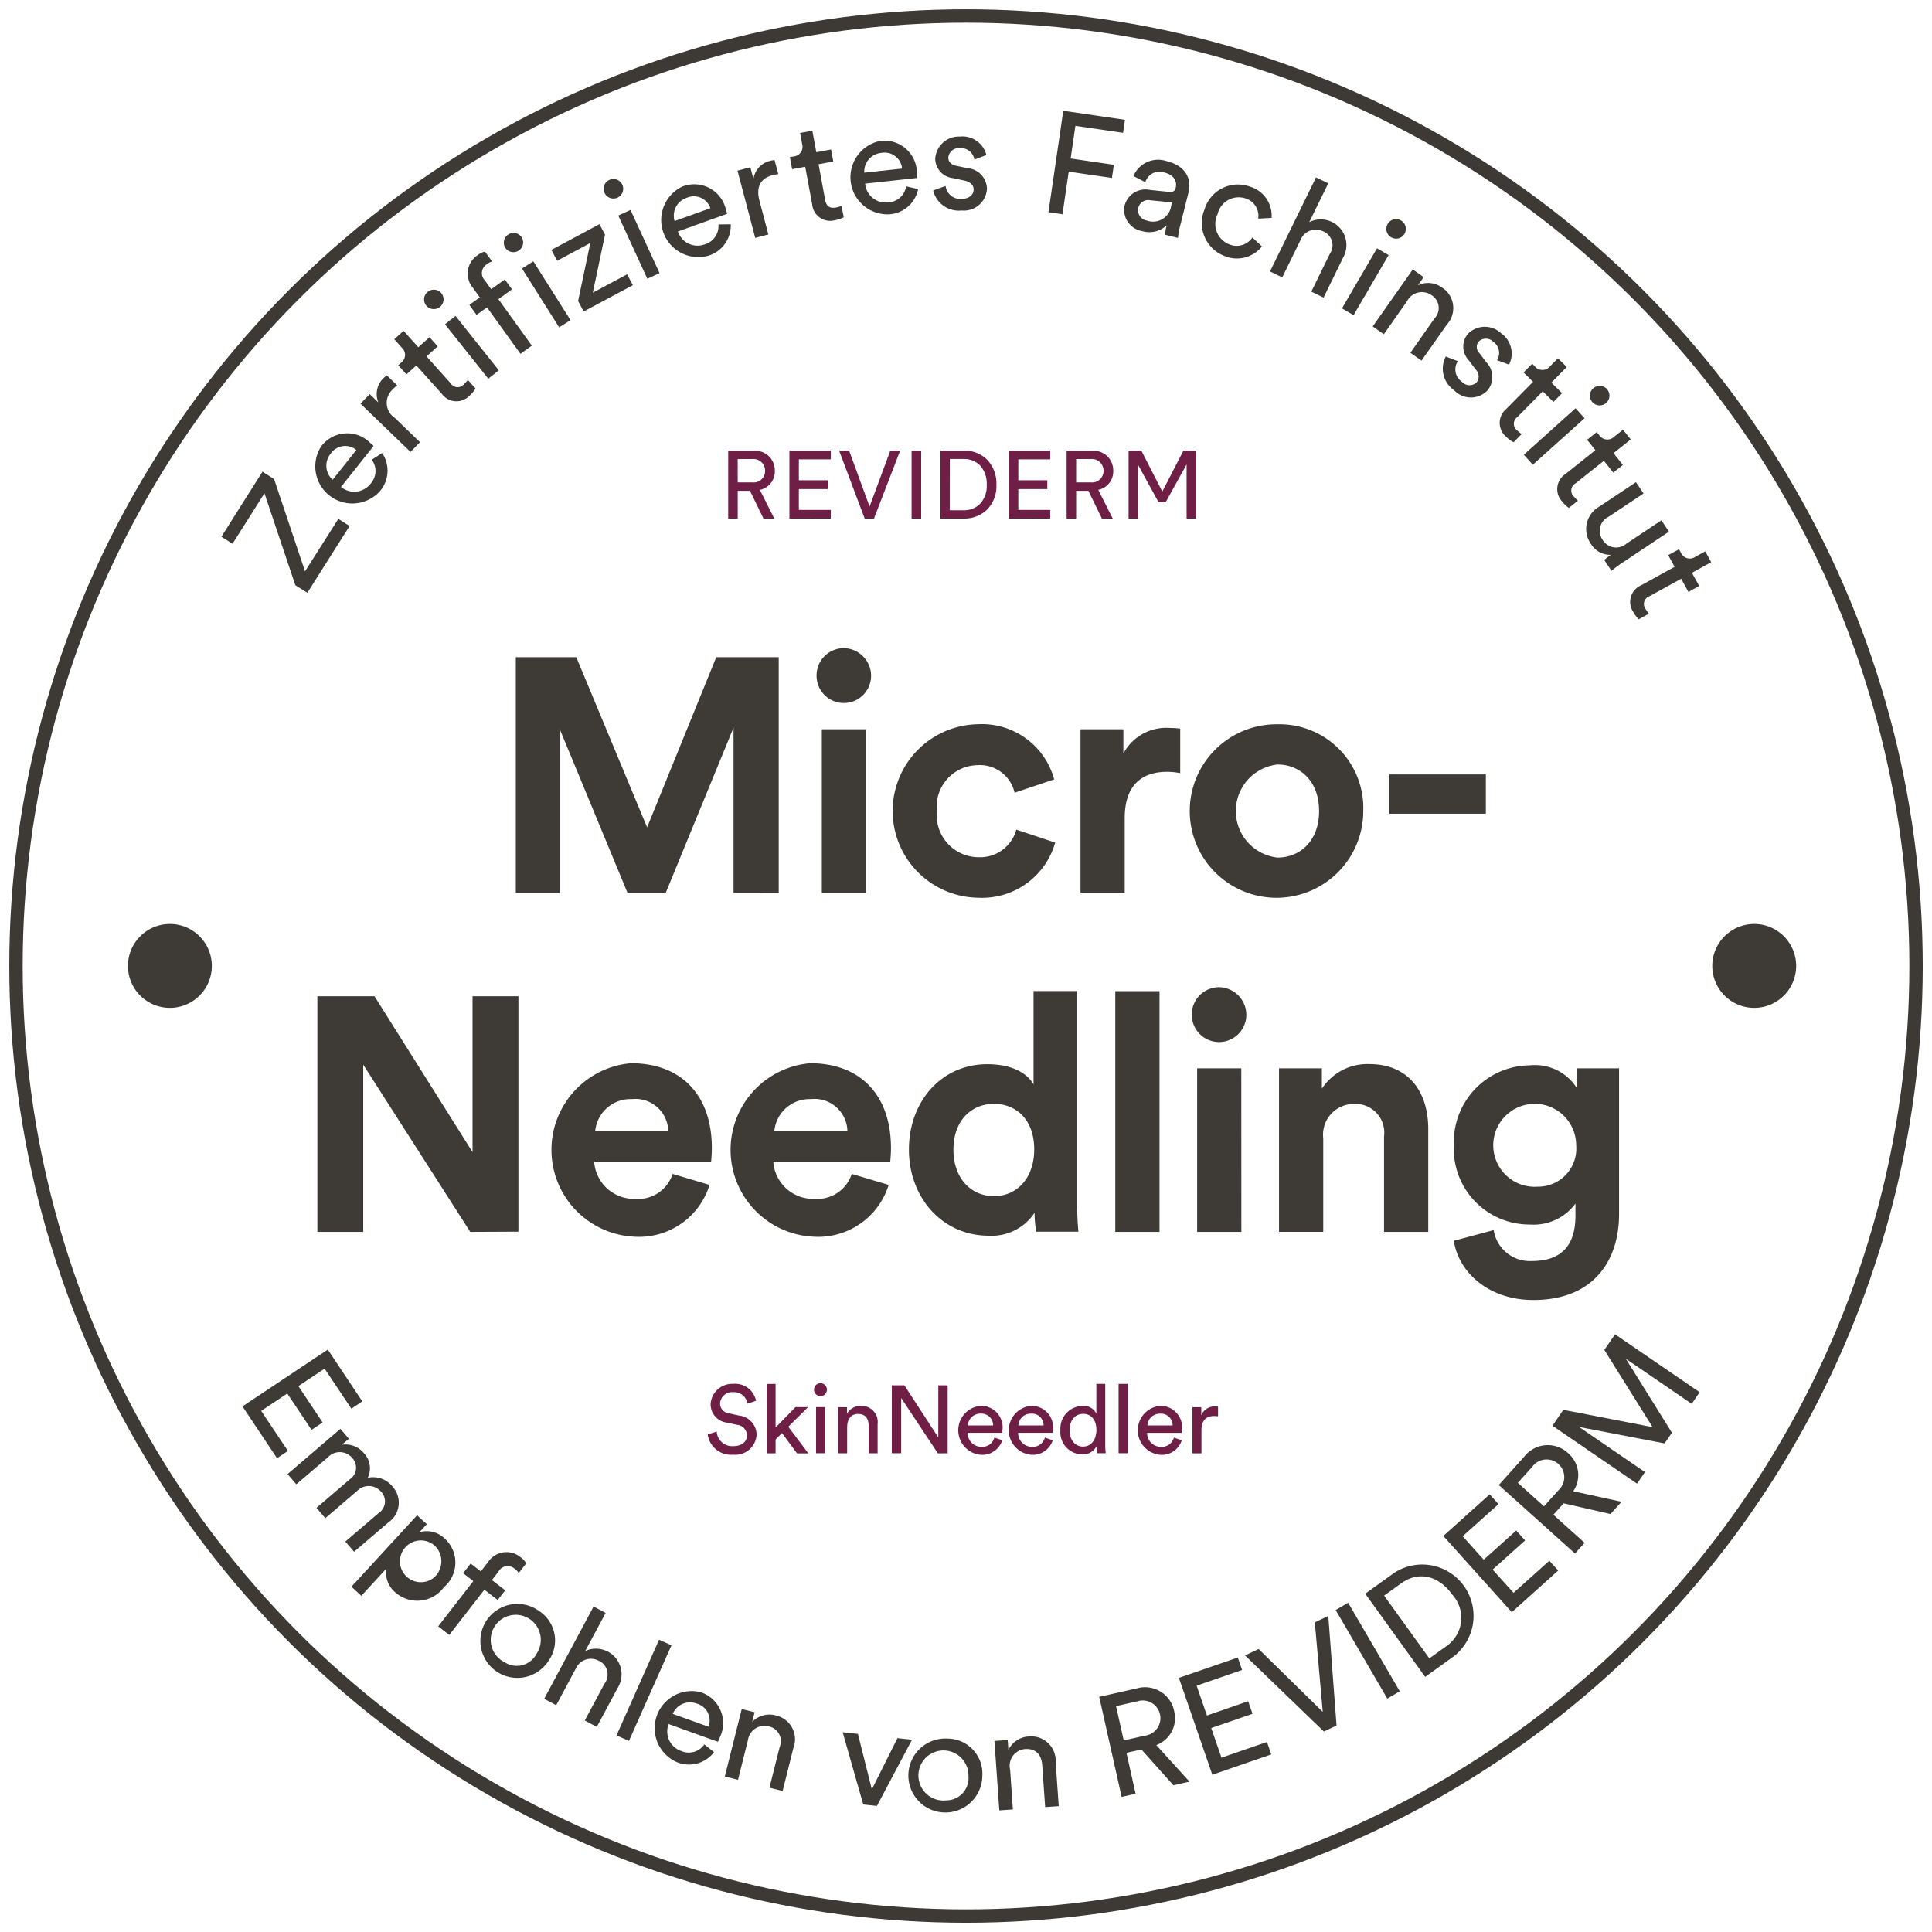
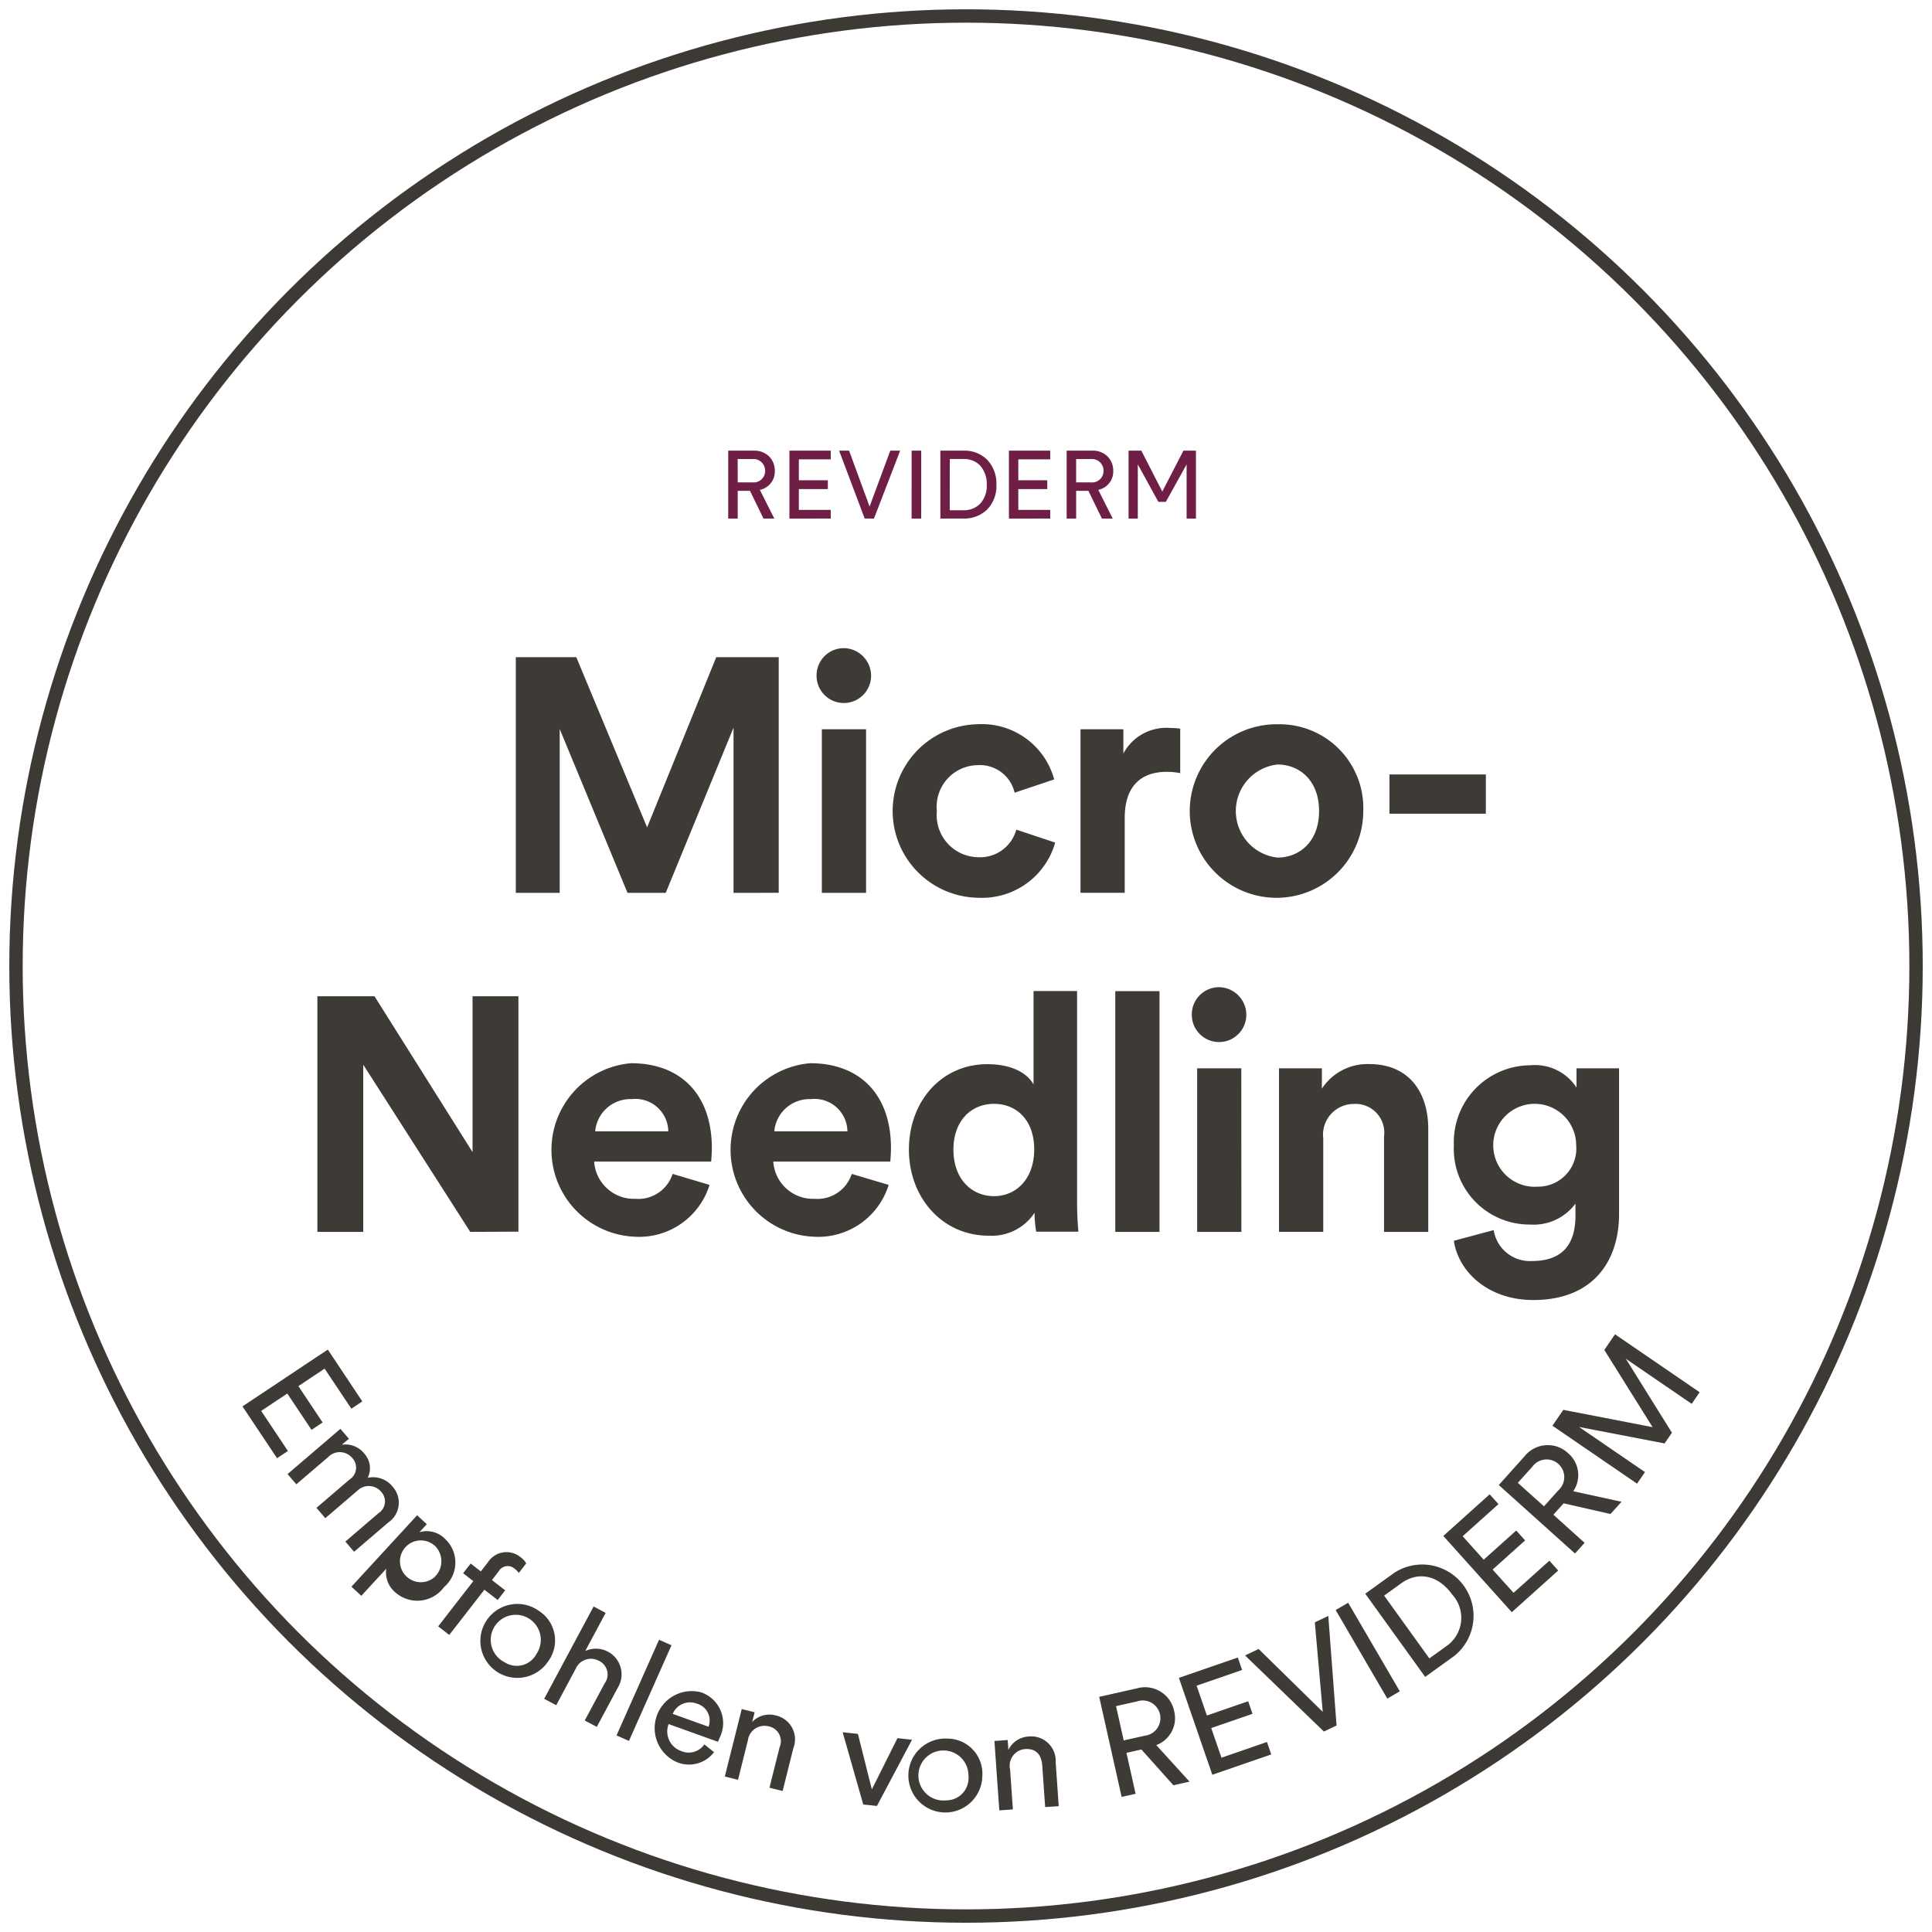
<svg xmlns="http://www.w3.org/2000/svg" id="Microneedling" width="144.433" height="144.433" viewBox="0 0 144.433 144.433">
  <defs>
    <clipPath id="clip-path">
      <rect id="Rechteck_2834" data-name="Rechteck 2834" width="144.433" height="144.433" fill="none" />
    </clipPath>
  </defs>
  <g id="Gruppe_5285" data-name="Gruppe 5285" clip-path="url(#clip-path)">
    <path id="Pfad_5538" data-name="Pfad 5538" d="M185.754,308.949a3.1,3.1,0,1,1,2.881-3.107,2.853,2.853,0,0,1-2.881,3.107M179.491,313c.349,2.337,2.585,4.423,5.939,4.423,4.6,0,6.411-3.057,6.411-6.411V300.1h-3.18v1.441a3.7,3.7,0,0,0-3.479-1.664,5.737,5.737,0,0,0-5.69,5.964,5.659,5.659,0,0,0,5.69,5.939,3.882,3.882,0,0,0,3.4-1.566v.894c0,2.359-1.167,3.4-3.255,3.4a2.739,2.739,0,0,1-2.859-2.312l-2.982.8Zm-9.769-7.7a2.3,2.3,0,0,1,2.287-2.535,2.149,2.149,0,0,1,2.262,2.435v7.131h3.306v-7.7c0-2.683-1.391-4.847-4.423-4.847a4.062,4.062,0,0,0-3.529,1.84V300.1h-3.205v12.226h3.306v-7.033ZM159.9,296.1a2.038,2.038,0,0,0,4.076,0,2.068,2.068,0,0,0-2.038-2.063A2.036,2.036,0,0,0,159.9,296.1m3.7,4H160.3V312.33h3.306Zm-6.114-5.766h-3.306V312.33h3.306Zm-15.406,11.852c0-2.186,1.343-3.429,3.032-3.429s3.007,1.217,3.007,3.4-1.318,3.5-3.007,3.5-3.032-1.293-3.032-3.479m9.244-11.852h-3.255v6.983c-.349-.645-1.343-1.516-3.454-1.516-3.454,0-5.863,2.809-5.863,6.385s2.485,6.436,5.964,6.436a3.834,3.834,0,0,0,3.429-1.714,8.675,8.675,0,0,0,.123,1.416h3.155c-.05-.5-.1-1.391-.1-2.211v-15.78Zm-16.845,13.667a2.7,2.7,0,0,1-2.784,1.865,2.979,2.979,0,0,1-3.082-2.784h8.747c0-.05.05-.547.05-1.019,0-3.926-2.262-6.335-6.039-6.335a6.5,6.5,0,0,0,.3,12.972,5.509,5.509,0,0,0,5.567-3.875l-2.758-.821Zm-5.791-3.18a2.645,2.645,0,0,1,2.733-2.41,2.459,2.459,0,0,1,2.733,2.41Zm-7.6,3.18a2.7,2.7,0,0,1-2.784,1.865,2.979,2.979,0,0,1-3.082-2.784h8.747c0-.05.05-.547.05-1.019,0-3.926-2.262-6.335-6.039-6.335a6.5,6.5,0,0,0,.3,12.972,5.509,5.509,0,0,0,5.567-3.875l-2.758-.821Zm-5.791-3.18a2.645,2.645,0,0,1,2.733-2.41,2.459,2.459,0,0,1,2.733,2.41Zm-5.738,7.5V294.713h-3.429v11.654L98.8,294.713H94.53V312.33h3.429v-12.5l8,12.5Z" transform="translate(-70.803 -220.236)" fill="#3e3a36" />
    <path id="Pfad_5539" data-name="Pfad 5539" d="M226.149,202.5h-7.206v2.932h7.206Zm-15.575-3.752a6.486,6.486,0,1,0,6.411,6.486,6.262,6.262,0,0,0-6.411-6.486m0,9.965a3.5,3.5,0,0,1,0-6.958c1.616,0,3.107,1.167,3.107,3.479s-1.491,3.479-3.107,3.479m-7.274-9.641a7.451,7.451,0,0,0-.771-.05,3.637,3.637,0,0,0-3.479,1.913v-1.815h-3.205v12.226h3.306v-5.59c0-2.633,1.466-3.454,3.155-3.454a4.916,4.916,0,0,1,.994.1v-3.331ZM188.213,201.8a2.667,2.667,0,0,1,2.708,2.063l2.957-.994a5.6,5.6,0,0,0-5.74-4.124,6.487,6.487,0,0,0,.1,12.972,5.678,5.678,0,0,0,5.715-4.124l-2.907-.969a2.8,2.8,0,0,1-2.809,2.063,3.148,3.148,0,0,1-3.13-3.454,3.108,3.108,0,0,1,3.107-3.429m-12.1-6.684a2.038,2.038,0,0,0,4.076,0,2.068,2.068,0,0,0-2.038-2.063,2.036,2.036,0,0,0-2.038,2.063m3.7,4h-3.306V211.35h3.306Zm-6.529,12.226V193.733h-4.671l-5.168,12.723-5.294-12.723H153.63V211.35h3.281V199.1l5.07,12.251h2.856L169.907,199V211.35Z" transform="translate(-115.069 -144.602)" fill="#3e3a36" />
-     <path id="Pfad_5540" data-name="Pfad 5540" d="M41.245,281.47a3.135,3.135,0,1,0-3.135-3.135,3.134,3.134,0,0,0,3.135,3.135" transform="translate(-28.544 -206.125)" fill="#3e3a36" />
-     <path id="Pfad_5541" data-name="Pfad 5541" d="M513.125,281.47a3.135,3.135,0,1,0-3.135-3.135,3.134,3.134,0,0,0,3.135,3.135" transform="translate(-381.982 -206.125)" fill="#3e3a36" />
    <path id="Pfad_5542" data-name="Pfad 5542" d="M246.814,139.3V134.22h.954l1.566,3.06,1.581-3.06h.936V139.3h-.7v-4.051l-1.551,2.8h-.56l-1.536-2.8V139.3Zm-3.921-2.708h1.094a.852.852,0,0,0,.954-.861.868.868,0,0,0-.954-.881h-1.094Zm-.71,2.708V134.22h1.94a1.561,1.561,0,0,1,1.127.442,1.506,1.506,0,0,1,.417,1.069,1.4,1.4,0,0,1-1.119,1.421l1.082,2.149h-.808l-1.012-2.078h-.916V139.3h-.71Zm-4.315,0V134.22h3.087v.65h-2.385v1.564h2.166v.658h-2.166v1.556h2.385v.65Zm-4.425-.622h1.039a1.71,1.71,0,0,0,1.22-.474,1.956,1.956,0,0,0,.507-1.431,2.032,2.032,0,0,0-.5-1.446,1.668,1.668,0,0,0-1.21-.482h-1.052Zm-.7.622V134.22h1.777a2.4,2.4,0,0,1,1.692.65,2.567,2.567,0,0,1,.72,1.9,2.5,2.5,0,0,1-.728,1.888,2.459,2.459,0,0,1-1.7.64h-1.762Zm-2.151-5.078h.718V139.3h-.718Zm-5.417,0h.745l1.531,4.177L229,134.22h.738l-1.958,5.078h-.693l-1.913-5.078Zm-3.717,5.078V134.22h3.09v.65h-2.384v1.564h2.166v.658h-2.166v1.556h2.384v.65Zm-3.865-2.708h1.094a.852.852,0,0,0,.954-.861.868.868,0,0,0-.954-.881H217.59Zm-.71,2.708V134.22h1.94a1.561,1.561,0,0,1,1.127.442,1.506,1.506,0,0,1,.417,1.069,1.4,1.4,0,0,1-1.119,1.421l1.082,2.149h-.808l-1.012-2.078h-.916V139.3h-.71Z" transform="translate(-162.443 -100.531)" fill="#6f1e45" />
-     <path id="Pfad_5543" data-name="Pfad 5543" d="M248.965,413.754a1.2,1.2,0,0,0-.223-.023,1.078,1.078,0,0,0-1.032.658v-.6h-.66v3.446h.673v-1.727c0-.758.379-1.059.946-1.059a2.408,2.408,0,0,1,.294.02v-.715Zm-3.3,2.3a.939.939,0,0,1-.966.7,1.038,1.038,0,0,1-1.039-1.047h2.593a1.433,1.433,0,0,0,.015-.216,1.608,1.608,0,0,0-1.654-1.8,1.836,1.836,0,0,0,.088,3.66,1.559,1.559,0,0,0,1.546-1.089l-.58-.2Zm-1.983-.9a.925.925,0,0,1,.939-.881.868.868,0,0,1,.946.881Zm-1.481-3.11h-.673v5.186h.673Zm-2.324,4.721a3.094,3.094,0,0,0,.035.464h.653a5.453,5.453,0,0,1-.035-.638v-4.548h-.665v2.229a1.06,1.06,0,0,0-1.052-.58,1.694,1.694,0,0,0-1.634,1.8,1.663,1.663,0,0,0,1.634,1.827,1.151,1.151,0,0,0,1.067-.615v.058Zm-2.013-1.268c0-.71.4-1.21,1.017-1.21s.989.487.989,1.2-.379,1.245-1,1.245-1.009-.522-1.009-1.232m-1.842.552a.939.939,0,0,1-.966.7,1.038,1.038,0,0,1-1.039-1.047h2.593a1.43,1.43,0,0,0,.015-.216,1.608,1.608,0,0,0-1.654-1.8,1.836,1.836,0,0,0,.088,3.66,1.559,1.559,0,0,0,1.546-1.089l-.58-.2Zm-1.985-.9a.925.925,0,0,1,.939-.881.868.868,0,0,1,.946.881Zm-1.79.9a.939.939,0,0,1-.966.7,1.038,1.038,0,0,1-1.039-1.047h2.593a1.43,1.43,0,0,0,.015-.216,1.608,1.608,0,0,0-1.654-1.8,1.836,1.836,0,0,0,.088,3.66,1.564,1.564,0,0,0,1.549-1.089l-.58-.2Zm-1.983-.9a.925.925,0,0,1,.939-.881.869.869,0,0,1,.946.881h-1.885Zm-1.511,2.078v-5.078h-.7v3.9l-2.535-3.9h-.939v5.078h.7V413.1l2.743,4.139Zm-7.51-1.99c0-.522.274-.946.8-.946.6,0,.8.387.8.866v2.071h.673v-2.184a1.21,1.21,0,0,0-1.232-1.36,1.18,1.18,0,0,0-1.059.595v-.494h-.66v3.446h.673v-1.99Zm-2.48-2.759a.479.479,0,0,0,.479.479.483.483,0,1,0,0-.966.478.478,0,0,0-.479.487m.816,1.3h-.665v3.446h.665Zm-1.268,0h-.931l-1.491,1.526V412.05h-.665v5.186h.665V416.2l.479-.479,1.124,1.519h.846l-1.5-1.99,1.468-1.453Zm-3.883-.479a1.6,1.6,0,0,0-1.719-1.26,1.618,1.618,0,0,0-1.677,1.511,1.379,1.379,0,0,0,1.24,1.391l.723.158a.825.825,0,0,1,.758.788c0,.444-.344.811-1.047.811a1.154,1.154,0,0,1-1.217-1.089l-.673.216a1.761,1.761,0,0,0,1.9,1.511,1.6,1.6,0,0,0,1.755-1.5,1.466,1.466,0,0,0-1.318-1.426l-.761-.166a.736.736,0,0,1-.653-.738.9.9,0,0,1,.981-.846,1.032,1.032,0,0,1,1.074.866l.63-.223Z" transform="translate(-157.904 -308.588)" fill="#6f1e45" />
    <path id="Pfad_5544" data-name="Pfad 5544" d="M181.154,401.74l-6.325-4.33-.8,1.17,3.609,5.771-6.674-1.293-.813,1.187,6.325,4.33.592-.866-4.925-3.371,6.39,1.23.55-.8-3.446-5.53,4.925,3.371Zm-11.636,8.529-1.955-1.754,1.084-1.207a1.321,1.321,0,1,1,1.955,1.757l-1.084,1.207Zm4.975.575.823-.916-3.609-.786a2.143,2.143,0,0,0-.374-2.834,2.221,2.221,0,0,0-3.266.221l-1.928,2.149,5.7,5.12.715-.8-2.332-2.1.766-.853Zm-3.913,4.224-.658-.733-2.678,2.4L165.678,415l2.43-2.181-.665-.74-2.43,2.181-1.574-1.754,2.678-2.4-.658-.733-3.466,3.112,5.12,5.7,3.466-3.112Zm-7.784,6.4a3.837,3.837,0,0,0-4.463-6.232l-2.176,1.566,4.48,6.22Zm-1.847.171-3.381-4.694,1.29-.929c1.15-.828,2.666-.72,3.8.851a2.57,2.57,0,0,1-.434,3.855l-1.273.916ZM158.74,424.1l-3.86-6.621-.934.545,3.86,6.621Zm-5.76,1.536-4.792-4.7-1.017.482,5.894,5.688.946-.449-.617-8.19-1.007.477.592,6.694Zm-3.85,3.183-.321-.931-3.4,1.175-.766-2.216,3.085-1.064-.324-.941-3.085,1.067-.768-2.229,3.4-1.175-.321-.931-4.405,1.521,2.5,7.244,4.405-1.521ZM138.1,427.769l-.575-2.563,1.581-.354a1.321,1.321,0,1,1,.575,2.565l-1.581.354Zm3.72,3.353,1.2-.269-2.485-2.733a2.145,2.145,0,0,0,1.338-2.528,2.22,2.22,0,0,0-2.789-1.712l-2.816.633,1.677,7.48,1.044-.233-.685-3.06,1.119-.251,2.395,2.676ZM129.6,429.927a1.253,1.253,0,0,1,1.109-1.509c.906-.063,1.247.5,1.3,1.22l.218,3.117,1.014-.07-.228-3.288a1.826,1.826,0,0,0-2-1.92,1.781,1.781,0,0,0-1.534,1.007l-.053-.743-.991.07L128.8,433l1.014-.07-.208-3Zm-4.676-2.292a2.764,2.764,0,1,0,2.605,2.806,2.621,2.621,0,0,0-2.605-2.806m-.088,4.616a1.871,1.871,0,1,1,1.657-1.827,1.665,1.665,0,0,1-1.657,1.827m-2.565-4.531-1.087-.118-1.913,3.828-1.042-4.147-1.14-.123,1.539,5.4,1.022.11,2.623-4.947ZM110,427.8a1.249,1.249,0,0,1,1.521-1.089,1.131,1.131,0,0,1,.856,1.564l-.761,3.03.986.246.8-3.2a1.825,1.825,0,0,0-1.305-2.445,1.778,1.778,0,0,0-1.77.482l.181-.723-.964-.241-1.265,5.043.986.248.73-2.914Zm-3.253.271a1.417,1.417,0,0,1-1.727.494,1.544,1.544,0,0,1-.941-2.016l3.682,1.323a2.371,2.371,0,0,0,.131-.3,2.429,2.429,0,0,0-1.428-3.409,2.772,2.772,0,0,0-1.744,5.243,2.355,2.355,0,0,0,2.753-.758l-.723-.58Zm-2.362-2.284a1.4,1.4,0,0,1,1.782-.773,1.312,1.312,0,0,1,.894,1.734Zm-3.273,2.021,3.18-7.151-.929-.412-3.18,7.151Zm-3.991-5.366a1.238,1.238,0,0,1,1.714-.638,1.131,1.131,0,0,1,.449,1.724l-1.476,2.753.9.479,1.556-2.907a1.917,1.917,0,0,0-2.42-2.766l1.526-2.849-.9-.479-3.695,6.9.9.479,1.443-2.7Zm-2.733-4.35a2.764,2.764,0,1,0,.683,3.77,2.623,2.623,0,0,0-.683-3.77m-2.56,3.84a1.871,1.871,0,1,1,2.382-.648,1.662,1.662,0,0,1-2.382.648m-.532-4.656.565-.725-.991-.768.5-.65a.778.778,0,0,1,1.192-.2,1.165,1.165,0,0,1,.311.324l.557-.718a1.322,1.322,0,0,0-.412-.457,1.647,1.647,0,0,0-2.442.361l-.537.693-.761-.59-.562.725.761.59-2.625,3.381.828.643,2.625-3.381.991.768Zm-4.779-1.664a1.562,1.562,0,1,1,.1-2.377,1.619,1.619,0,0,1-.1,2.377m-5.414,1.35,1.867-2.028a1.937,1.937,0,0,0,.67,1.762,2.469,2.469,0,0,0,3.642-.382,2.414,2.414,0,0,0,.078-3.614,1.922,1.922,0,0,0-1.91-.495l.55-.6-.725-.665-4.91,5.339.74.68Zm-4.857-8.338,2.382-2.038a1.206,1.206,0,0,1,1.79.063,1.048,1.048,0,0,1-.186,1.611l-2.48,2.123.66.773,2.39-2.046a1.213,1.213,0,0,1,1.775.06,1.047,1.047,0,0,1-.186,1.611l-2.48,2.123.653.763,2.563-2.194a1.785,1.785,0,0,0,.336-2.651,1.864,1.864,0,0,0-1.88-.683,1.624,1.624,0,0,0-.266-1.822,1.791,1.791,0,0,0-1.667-.65l.525-.449-.633-.74-3.951,3.381ZM74.8,406.677l.818-.545-2-2.994,1.953-1.3,1.812,2.716.828-.552L76.4,401.285l1.96-1.308,2,2.994.818-.545L78.6,398.552,72.22,402.8l2.585,3.875Z" transform="translate(-54.093 -297.66)" fill="#3e3a36" />
-     <path id="Pfad_5545" data-name="Pfad 5545" d="M177.327,66.725l-.449-.813-.738.407A.728.728,0,0,1,175.052,66l-.136-.246-.806.444.479.871-2.5,1.378a1.349,1.349,0,0,0-.6,1.983,2.247,2.247,0,0,0,.419.56l.758-.417a2.115,2.115,0,0,1-.231-.329.618.618,0,0,1,.276-.979l2.367-1.305.542.984.806-.444-.542-.984,1.438-.793Zm-7.5-.552a4.551,4.551,0,0,0-.5.384l.54.811a8.322,8.322,0,0,1,.771-.577l3.527-2.352-.565-.846-2.608,1.739a1.175,1.175,0,0,1-1.79-.289,1.162,1.162,0,0,1,.462-1.724l2.6-1.732-.565-.846-2.726,1.817a1.921,1.921,0,0,0-.655,2.776,1.692,1.692,0,0,0,1.509.838m1.483-8.624-.58-.728-.66.525a.728.728,0,0,1-1.124-.128L168.765,57l-.718.572.62.778-2.234,1.777a1.35,1.35,0,0,0-.256,2.056,2.22,2.22,0,0,0,.507.482l.678-.54a2.04,2.04,0,0,1-.284-.286.619.619,0,0,1,.108-1.012l2.116-1.682.7.881.718-.572-.7-.881,1.285-1.024Zm-2.814-3.815a.73.73,0,1,0,1.029.048.726.726,0,0,0-1.029-.048m-4.508,5.705,3.868-3.474-.673-.748-3.868,3.474Zm2.538-7.307-.66-.653-.592.6a.728.728,0,0,1-1.132.008l-.2-.2-.645.653.708.7-2.005,2.031a1.35,1.35,0,0,0-.01,2.071,2.234,2.234,0,0,0,.56.417l.607-.615a1.826,1.826,0,0,1-.314-.251.617.617,0,0,1-.013-1.017l1.9-1.923.8.791.645-.653-.8-.791,1.155-1.17Zm-9.044-.788a1.963,1.963,0,0,0,.625,2.528,1.724,1.724,0,0,0,2.492.013,1.578,1.578,0,0,0-.088-2.108l-.522-.688a.638.638,0,0,1-.045-.863.783.783,0,0,1,1.107.038,1.008,1.008,0,0,1,.259,1.36l.9.329a1.845,1.845,0,0,0-.6-2.347,1.773,1.773,0,0,0-2.472.045,1.48,1.48,0,0,0,.038,1.953l.547.723a.724.724,0,0,1,.073.946.769.769,0,0,1-1.124-.05,1.105,1.105,0,0,1-.286-1.526l-.909-.351Zm-2.9-4.126a1.251,1.251,0,0,1,1.81-.472,1.131,1.131,0,0,1,.238,1.767l-1.795,2.558.831.585,1.9-2.7a1.824,1.824,0,0,0-.341-2.748,1.777,1.777,0,0,0-1.825-.186l.429-.61-.813-.572L152.018,49.1l.831.585,1.727-2.46Zm-1.448-5.773a.729.729,0,1,0,.994-.271.726.726,0,0,0-.994.271m-2.545,6.812,2.618-4.493-.868-.507-2.618,4.493ZM146.6,42.681a1.238,1.238,0,0,1,1.692-.7,1.13,1.13,0,0,1,.512,1.707l-1.373,2.806.914.447,1.448-2.962a1.918,1.918,0,0,0-2.518-2.678l1.421-2.9-.914-.447-3.441,7.031.914.447,1.345-2.748Zm-4.081-3.15a1.362,1.362,0,0,1,.939,1.509l1-.055a2.265,2.265,0,0,0-1.619-2.339,2.607,2.607,0,0,0-3.394,1.709,2.634,2.634,0,0,0,1.536,3.494,2.39,2.39,0,0,0,2.756-.733l-.713-.67a1.414,1.414,0,0,1-1.724.517,1.636,1.636,0,0,1-.878-2.256,1.615,1.615,0,0,1,2.1-1.175m-7.4,1.647a.788.788,0,0,1-.633-.939.779.779,0,0,1,.924-.572l1.6.156-.058.231a1.364,1.364,0,0,1-1.83,1.124m-1.654-1.14a1.617,1.617,0,0,0,1.31,1.933,1.9,1.9,0,0,0,1.835-.432,3.638,3.638,0,0,0-.118.7l.964.241a4.854,4.854,0,0,1,.146-.843l.633-2.528c.246-.986-.126-1.993-1.634-2.372a2,2,0,0,0-2.475,1.119l.889.457a1.1,1.1,0,0,1,1.4-.73c.766.191.989.683.866,1.175-.045.178-.168.314-.482.281l-1.413-.143a1.609,1.609,0,0,0-1.915,1.147m-4.651.67.467-3.188,3.23.472.143-.984-3.23-.472.356-2.44,3.562.522.143-.974-4.611-.675-1.109,7.583,1.049.153Zm-9.666-1.785a1.964,1.964,0,0,0,2.128,1.5,1.726,1.726,0,0,0,1.893-1.624,1.578,1.578,0,0,0-1.448-1.536l-.843-.178c-.4-.085-.6-.309-.6-.622a.786.786,0,0,1,.861-.7,1.009,1.009,0,0,1,1.087.858l.9-.341a1.845,1.845,0,0,0-1.988-1.383,1.77,1.77,0,0,0-1.837,1.654,1.479,1.479,0,0,0,1.308,1.451l.889.188c.432.1.673.341.675.665,0,.366-.309.693-.881.7a1.107,1.107,0,0,1-1.217-.964l-.916.331Zm-2.023-.306a1.415,1.415,0,0,1-1.338,1.2,1.542,1.542,0,0,1-1.727-1.4L117.957,38a2.268,2.268,0,0,0-.013-.324,2.426,2.426,0,0,0-2.776-2.44,2.772,2.772,0,0,0,.723,5.479,2.358,2.358,0,0,0,2.146-1.885l-.9-.206ZM114.009,37.6a1.4,1.4,0,0,1,1.265-1.473,1.31,1.31,0,0,1,1.561,1.17l-2.826.306Zm-3.885-3.135-.914.168.153.828a.726.726,0,0,1-.64.931l-.276.05.168.9.979-.181.52,2.806a1.351,1.351,0,0,0,1.694,1.192,2.252,2.252,0,0,0,.663-.221l-.158-.851a2.1,2.1,0,0,1-.387.115c-.522.1-.756-.1-.843-.57l-.492-2.658,1.1-.206-.168-.9-1.1.206-.3-1.616Zm-2.819,2.2a1.694,1.694,0,0,0-.331.055,1.632,1.632,0,0,0-1.252,1.358l-.231-.879-.961.254,1.328,5.028.981-.259-.665-2.52c-.294-1.107.146-1.694.971-1.91a3.285,3.285,0,0,1,.437-.083L107.3,36.66Zm-4.2,4.814a1.418,1.418,0,0,1-1.019,1.481A1.543,1.543,0,0,1,100.074,42l3.682-1.323a2.154,2.154,0,0,0-.09-.311,2.425,2.425,0,0,0-3.271-1.719,2.771,2.771,0,0,0,1.99,5.153,2.358,2.358,0,0,0,1.642-2.337l-.926.01Zm-3.276-.259a1.4,1.4,0,0,1,.884-1.729,1.31,1.31,0,0,1,1.792.768Zm-5.236-2.106a.73.73,0,1,0,.354-.969.726.726,0,0,0-.354.969m4.111,6-2.171-4.724-.914.419,2.171,4.724Zm-1.993.9-.434-.811-2.563,1.373.914-4.34-.419-.781-3.592,1.923.434.811,2.477-1.328-.914,4.34.419.781,3.68-1.97Zm-9.536-2.786a.729.729,0,0,0,1.232-.778.729.729,0,1,0-1.232.781m4.874,5.4-2.781-4.4-.848.537,2.779,4.4Zm-4.375-2.3-.537-.745-1.019.733-.479-.668a.78.78,0,0,1,.148-1.2,1.171,1.171,0,0,1,.4-.206l-.532-.738a1.358,1.358,0,0,0-.555.266,1.649,1.649,0,0,0-.344,2.445l.512.71-.781.562.537.745.781-.562,2.5,3.474.851-.612-2.5-3.474,1.017-.733Zm-6.408,1.21a.73.73,0,0,0,1.142-.909.731.731,0,1,0-1.145.909m5.427,4.842-3.238-4.069-.788.625L85.9,53.007l.786-.625Zm-7.126-2.949-.69.622.562.628a.726.726,0,0,1-.06,1.13L79.168,52l.615.683.74-.665,1.908,2.123a1.35,1.35,0,0,0,2.068.133,2.23,2.23,0,0,0,.449-.535l-.577-.643a2.127,2.127,0,0,1-.269.3.619.619,0,0,1-1.017-.048l-1.8-2.011.836-.75-.615-.683-.836.75-1.1-1.222Zm-1.252,3.326a1.891,1.891,0,0,0-.256.218,1.629,1.629,0,0,0-.366,1.81l-.653-.63-.69.715,3.742,3.609.705-.73-1.875-1.81a1.352,1.352,0,0,1-.161-2.139,3.187,3.187,0,0,1,.331-.3l-.778-.75Zm-1.122,6.3a1.416,1.416,0,0,1-.088,1.795,1.544,1.544,0,0,1-2.211.243l2.437-3.062a2.365,2.365,0,0,0-.241-.218,2.428,2.428,0,0,0-3.687.259,2.771,2.771,0,0,0,4.4,3.338,2.36,2.36,0,0,0,.168-2.851l-.783.5Zm-2.922,1.5a1.4,1.4,0,0,1-.158-1.935,1.31,1.31,0,0,1,1.928-.289Zm1.263,3.456-.841-.532L72.2,67.407l-2.312-6.9-.868-.55L65.95,64.817l.831.527,2.387-3.773,2.307,6.87.9.567,3.163-5Z" transform="translate(-49.397 -24.695)" fill="#3e3a36" />
    <circle id="Ellipse_634" data-name="Ellipse 634" cx="71.023" cy="71.023" r="71.023" transform="translate(1.195 1.195)" fill="none" stroke="#3d3935" stroke-width="1" />
  </g>
</svg>